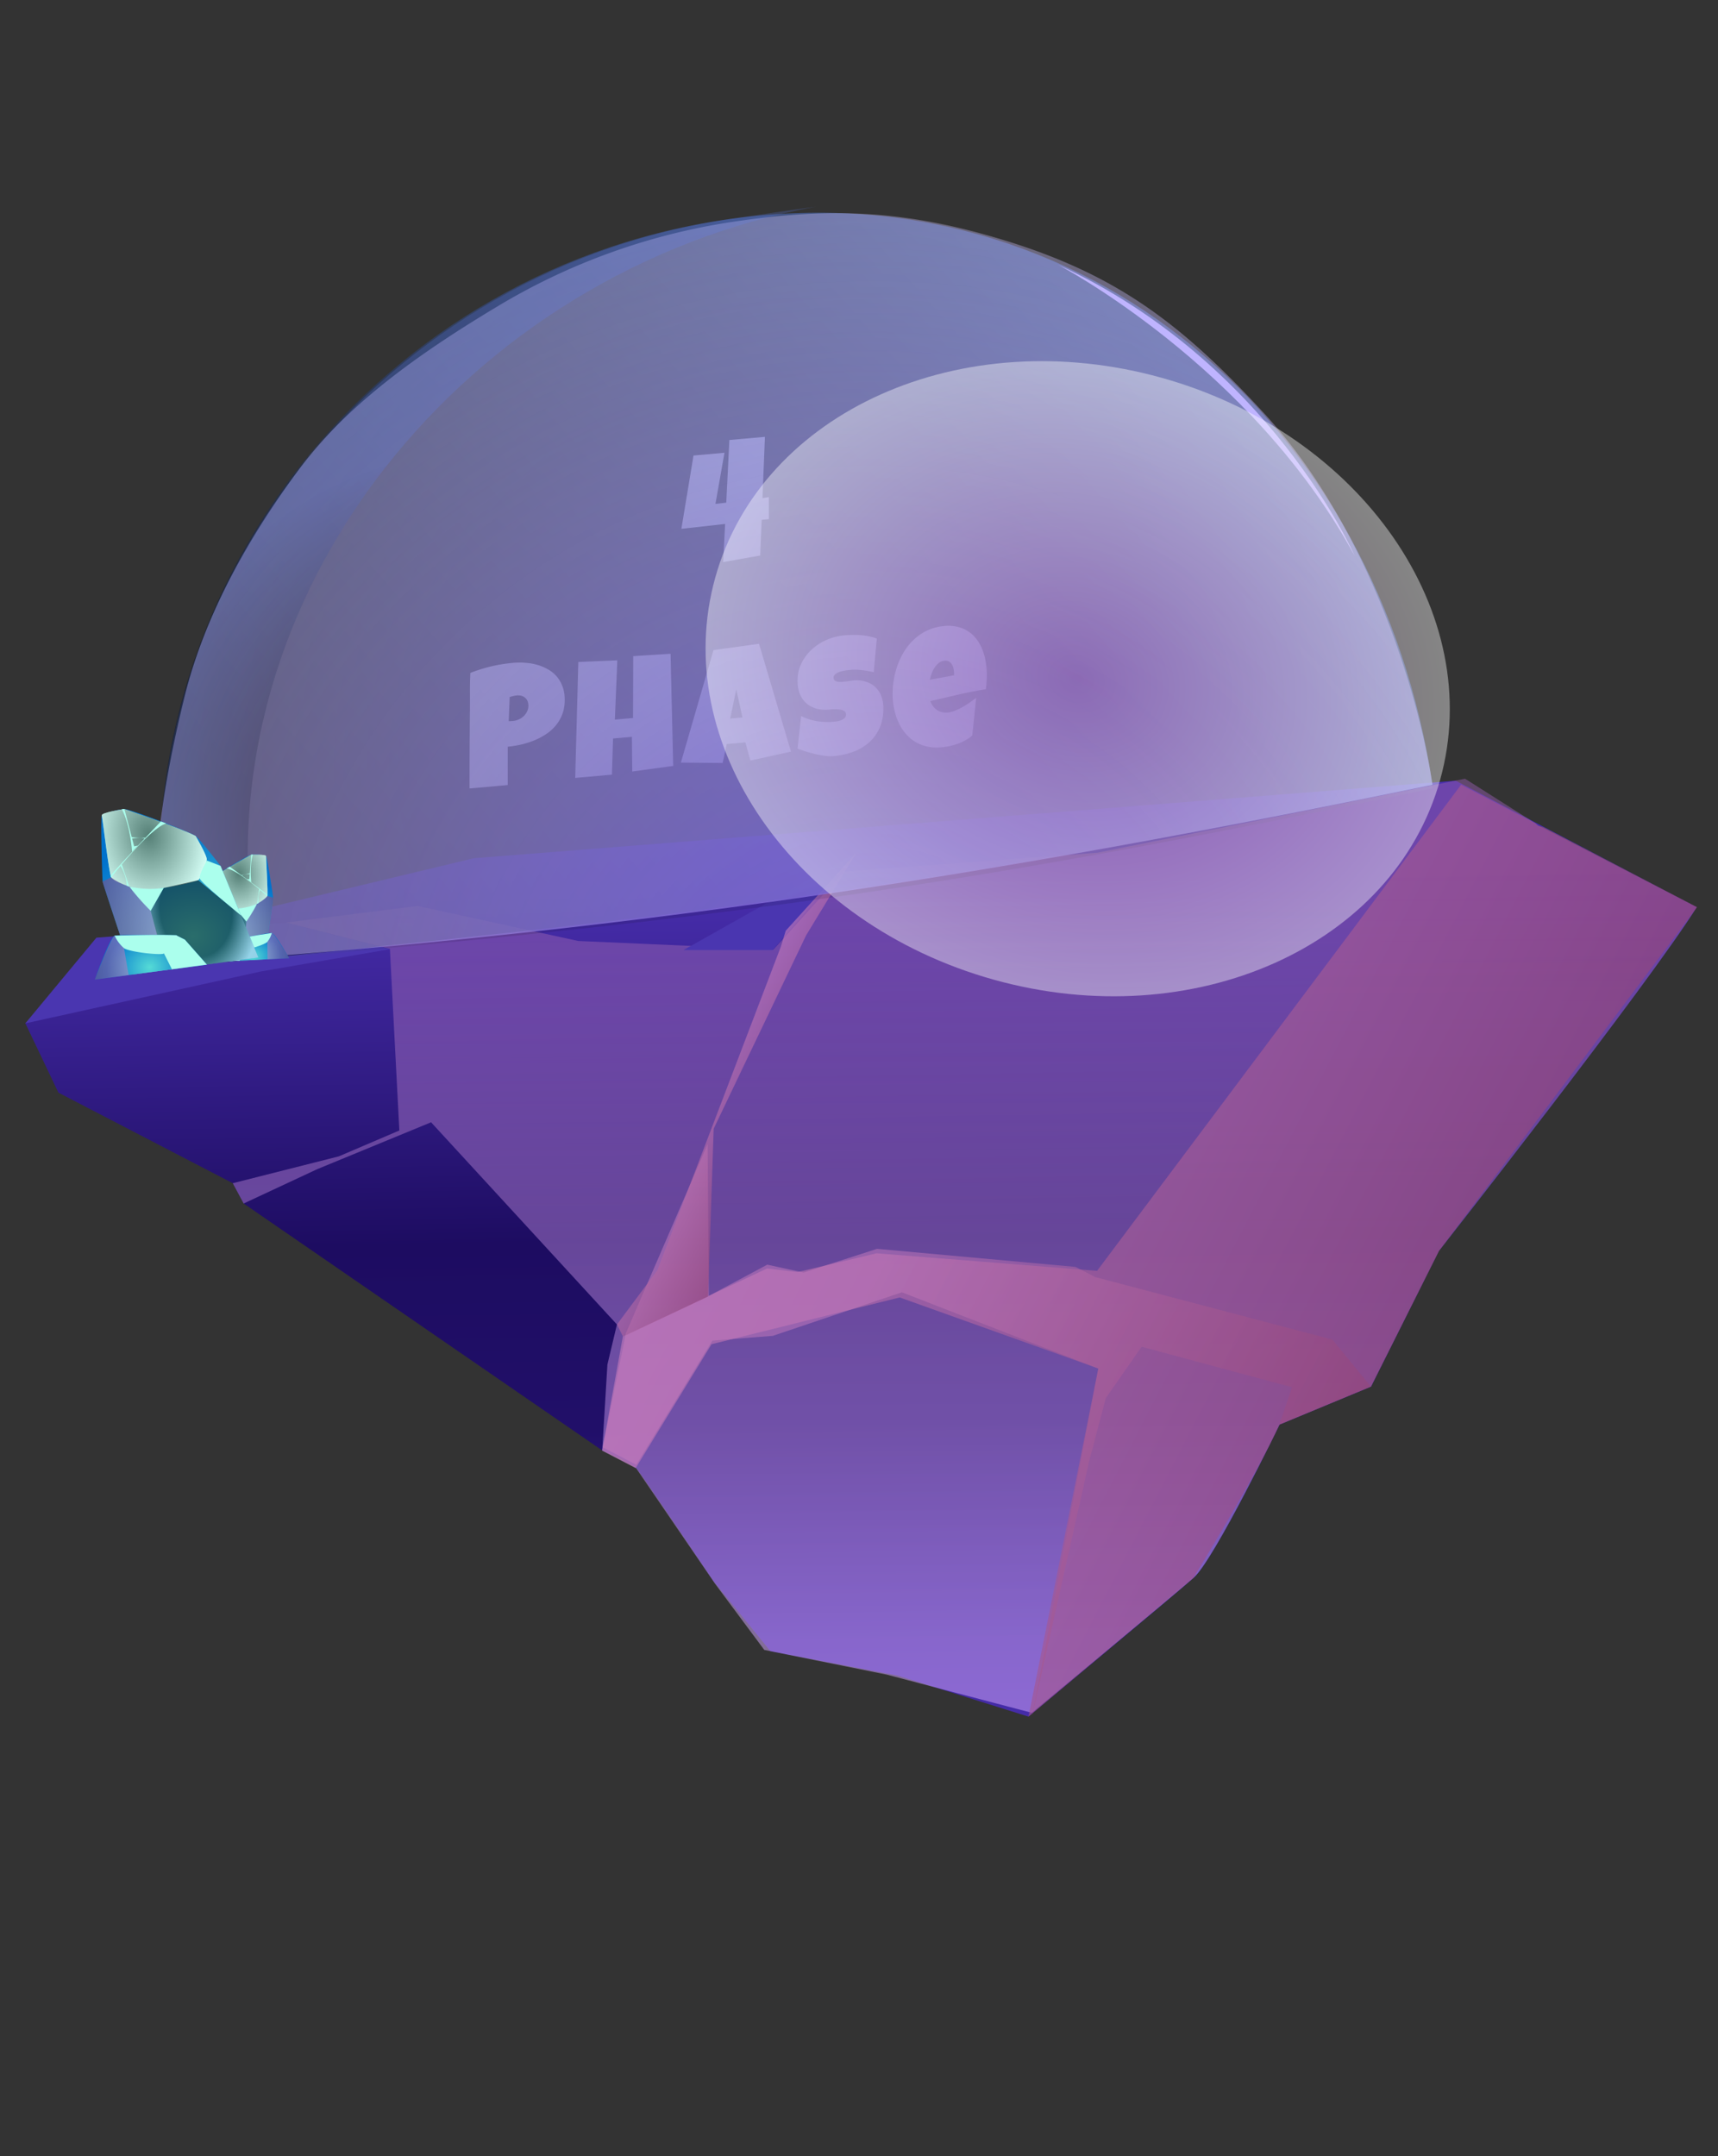
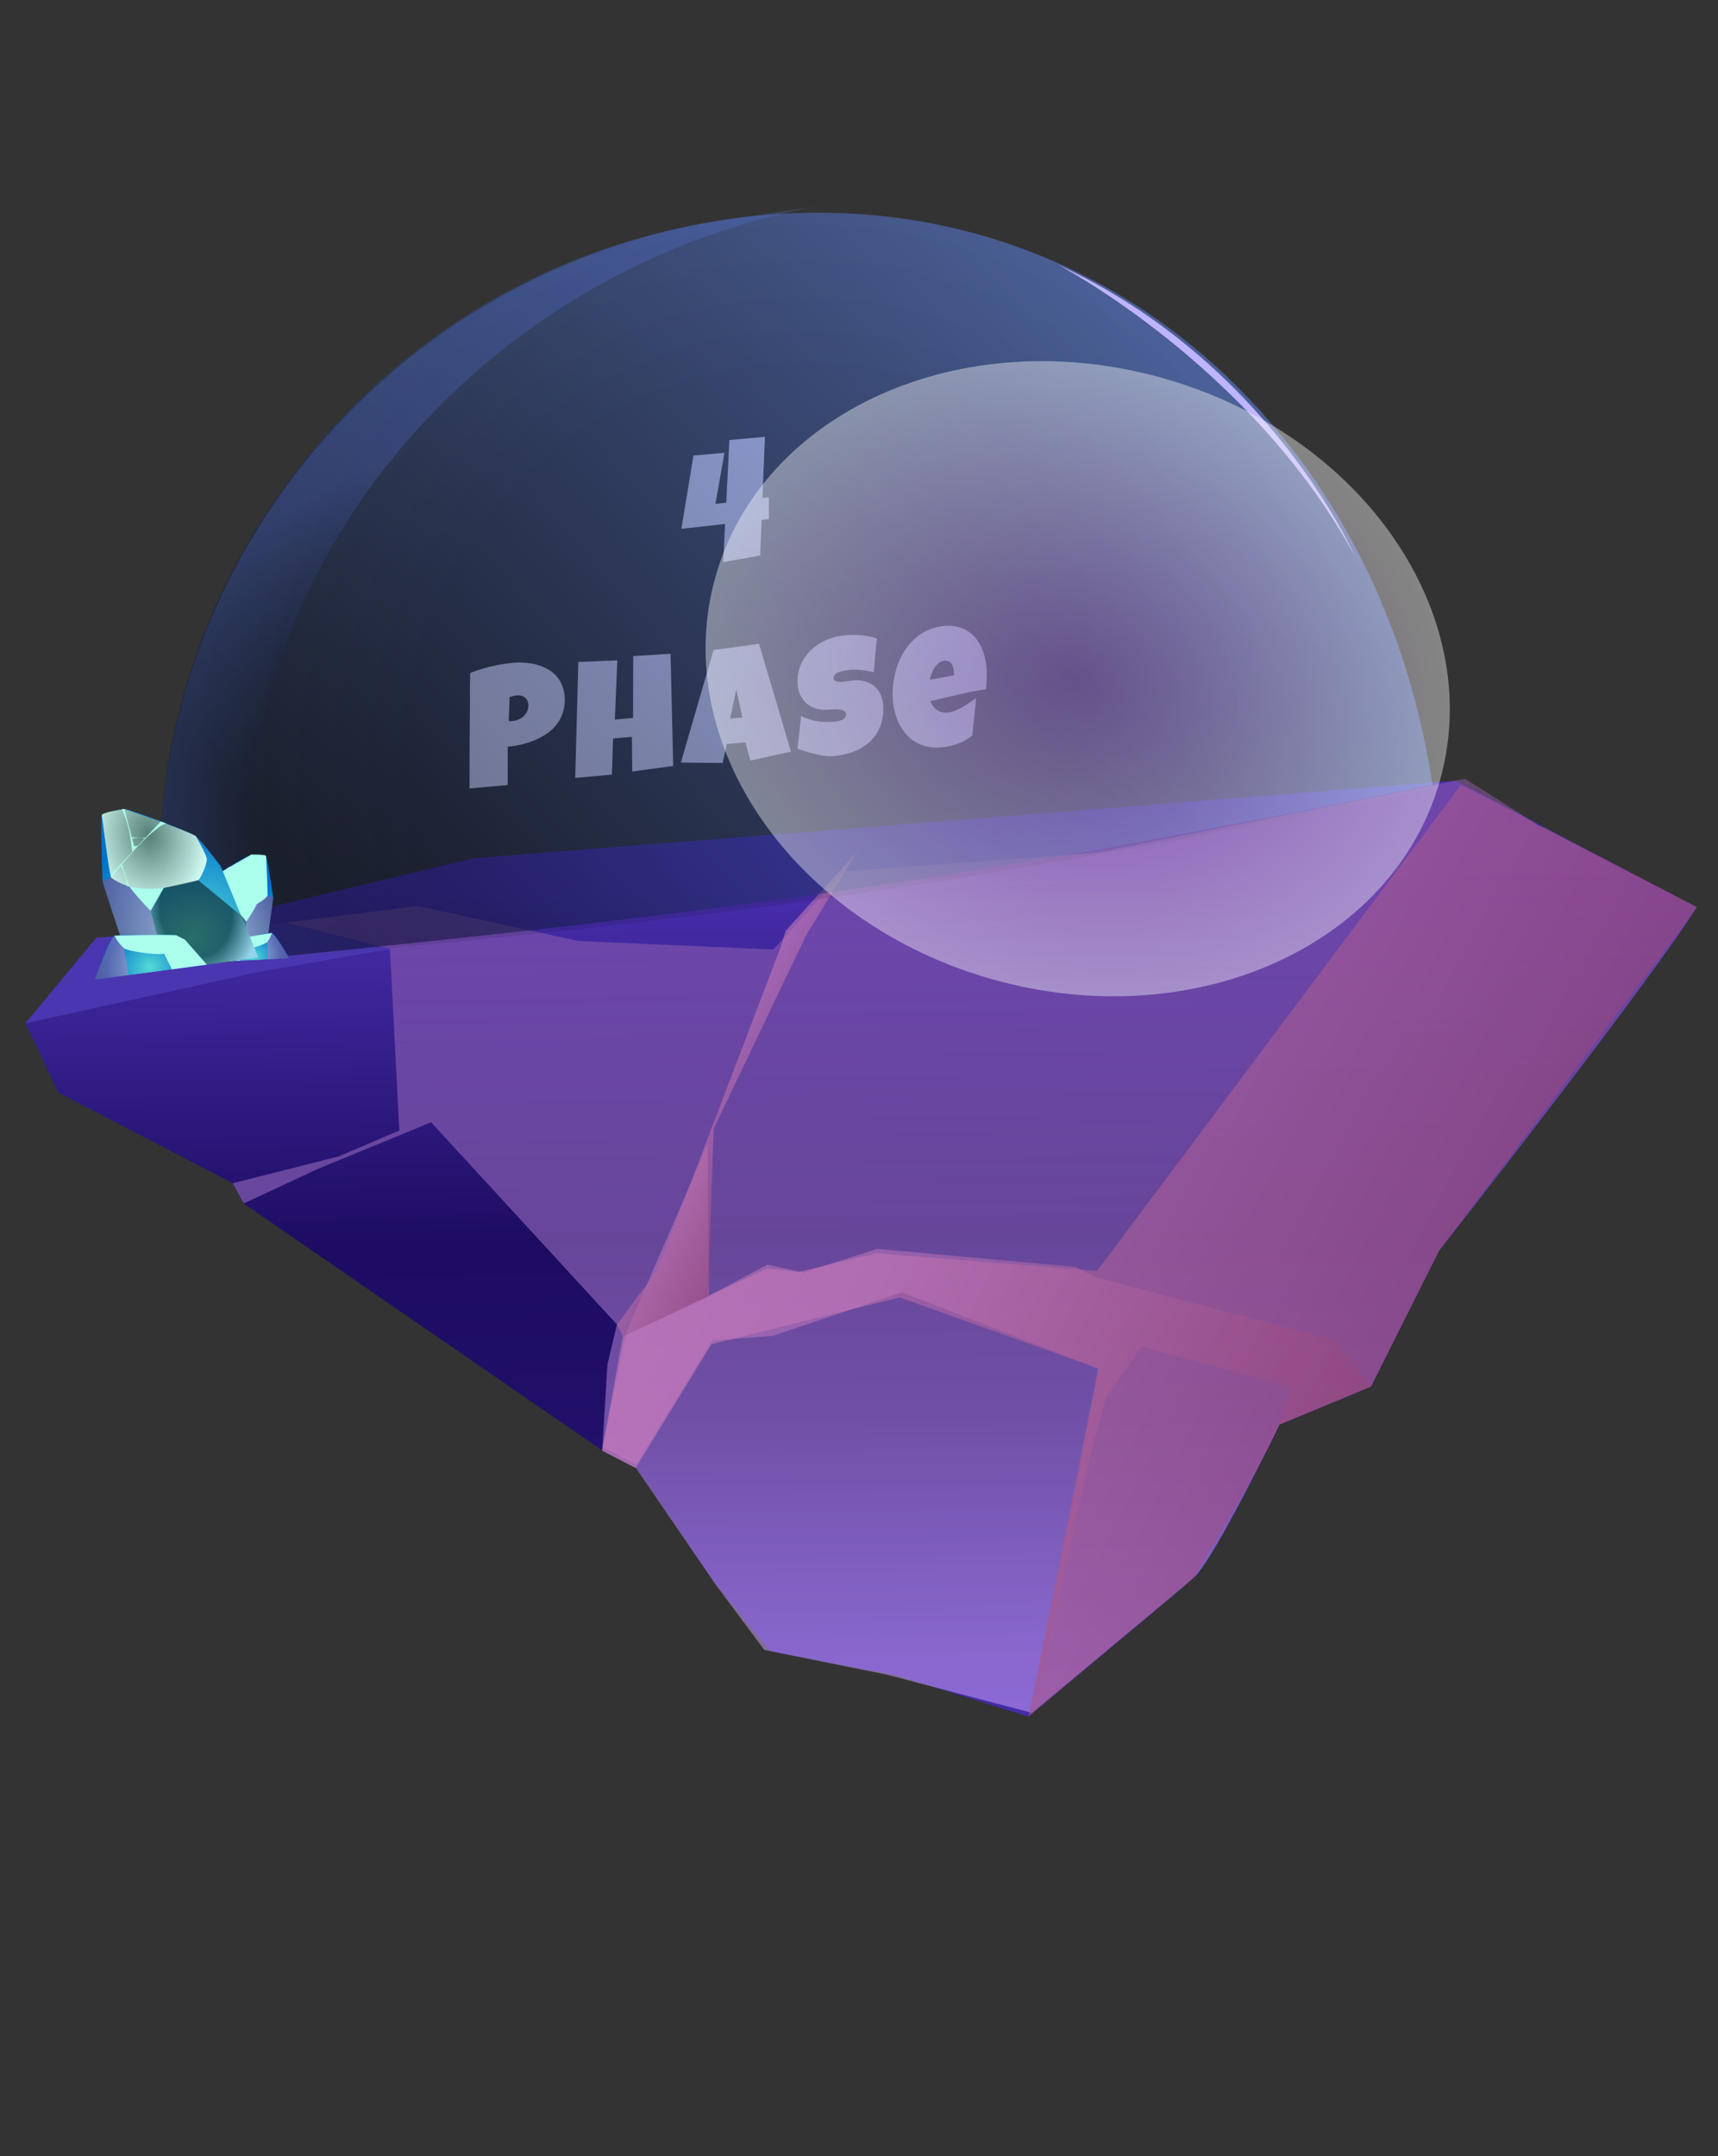
<svg xmlns="http://www.w3.org/2000/svg" width="255" height="320" viewBox="0 50 255 320" fill="none">
  <rect x="0" y="50" width="255" height="320" fill="#333333" stroke="none" />
  <g clip-path="url(#clip0_430_26802)" fill-rule="evenodd" clip-rule="evenodd">
    <path d="M251.841 184.635c-7.238 11.56-38.259 51.026-38.259 51.026l-10.062 20.136-13.576 5.634s-9.675 20.006-12.759 22.739c-3.084 2.734-24.532 20.595-24.532 20.595l-19.421-6.088-18.883-3.621-8.453-10.408-.175-.261-.109-.157-.21-.309-.327-.487c-2.654-3.943-9.7-14.412-10.624-15.534l-.055-.029c-.845-.939-4.992-2.593-4.992-2.593l-53.233-36.662-1.614-3.011L8.67 212.159l-4.92-10.315 10.438-8.095 1.436-3.26 54.709-13.118 145.737-11.508 35.771 18.772-23.579-12.107.846.299 22.733 11.808z" fill="url(#paint0_linear_430_26802)" />
    <path style="mix-blend-mode:multiply" opacity=".5" d="M251.84 184.631c-7.238 11.56-38.26 51.028-38.26 51.028l-10.077 20.128-13.577 5.634s-9.675 20.007-12.759 22.74c-3.085 2.734-24.028 20.035-24.028 20.035l-21.58-5.676-18.117-3.653-7.376-9.919-.186-.277-.175-.261-.109-.157-.211-.309-10.951-16.022-.055-.029-4.992-2.592.77-12.787 1.414-5.945-27.587-30.009-16.84 6.933-10.98 5.121-1.614-3.011 15.734-3.983 8.99-3.842-1.4-26.951-15.402-3.914 19.526-2.455 23.822 5.195 28.981 1.265 10.487-11.575 37.607-2.79 54.557-10.982 10.464 6.634.345.319.846.299 22.733 11.808z" fill="url(#paint1_linear_430_26802)" />
    <path d="M3.763 201.876l34.995-7.706 19.135-3.307-15.4-3.915-28.183 2.214-10.547 12.714z" fill="#4A36B0" />
    <path style="mix-blend-mode:multiply" opacity=".6" d="M213.576 235.65l38.305-51.01-22.754-11.82-.845-.299-.369-.332-11.041-5.735-54.035 72.154-32.731-2.604-11.703 2.783-4.556-.534-21.393 10.088-3.08 16.925 4.992 2.593 11.246-18.362 27.93-6.942 29.481 10.547-10.37 51.664 24.497-20.613s9.547-15.56 12.761-22.743l13.578-5.635 10.087-20.125z" fill="url(#paint2_linear_430_26802)" />
-     <path d="M101.452 190.996l25.669-14.442-12.427 14.442h-13.242z" fill="#4A36B0" />
    <path style="mix-blend-mode:multiply" opacity=".5" d="M130.168 235.343l-10.88 3.516-5.405-1.167-8.667 4.63-.185-22.528-12.13 28.056-3.445 16.94 4.987 2.597 11.297-18.426 8.977-.709 19.149-6.46 29.153 11.321-9.838 51.611 8.482-37.867 2.466-9.353 5.317-7.632 22.321 6.008-1.864 5.54 13.577-5.634-5.725-6.979-35.214-9.28-2.894-1.503-29.479-2.681z" fill="url(#paint3_linear_430_26802)" />
    <path style="mix-blend-mode:multiply" opacity=".6" d="M91.578 246.563l5.996-8.053 18.321-48.005.728-2.376 10.491-11.578-7.469 12.276-13.713 28.684-.833 24.907-7.594 3.578-5.03 2.375-.897-1.808z" fill="url(#paint4_linear_430_26802)" />
  </g>
  <path d="M114.121 127.036l-1.07.12-.219 5.293-5.496.976.292-5.665-6.493.723 1.8-10.877 4.596-.409-1.338 7.59 1.605-.192.462-9.294 5.277-.469-.364 9.09.948-.133v3.247zm-30.299 26.81c0 .789-.117 1.499-.352 2.13a5.67 5.67 0 01-.973 1.686 6.511 6.511 0 01-1.435 1.287c-.55.367-1.143.68-1.775.939-.624.251-1.273.455-1.945.613a17.02 17.02 0 01-1.982.322v5.689l-5.666.503a1270.262 1270.262 0 01.048-11.161c.016-.994.02-1.988.012-2.98s.012-1.995.061-3.008a23.984 23.984 0 013.113-.972 22.41 22.41 0 013.21-.518 11.046 11.046 0 011.872-.007c.624.042 1.22.147 1.788.317a6.837 6.837 0 011.593.688c.494.282.92.635 1.276 1.059.357.424.637.92.84 1.488.21.559.315 1.2.315 1.925zm-5.398.894c0-.529-.162-.925-.487-1.189-.316-.273-.73-.387-1.24-.342-.17.015-.348.048-.535.097-.178.04-.348.088-.51.143l-.146 3.577c.113.006.222.005.328-.005l.328-.029a2.56 2.56 0 00.84-.221c.275-.122.518-.282.729-.48.21-.206.377-.436.498-.691.13-.264.195-.55.195-.86zm21.496 8.93l-6.08.833-.048-5.147-2.797.248-.17 5.362-5.447.484.462-17.204 5.788-.246-.365 8.797 2.7-.239.023-9.182 5.545-.347.39 16.641zm17.484-2.116l-6.031 1.317-.73-2.694-2.772.247-.608 2.813-6.201-.06 4.839-16.69 6.761-.942 4.742 16.009zm-7.198-5.073l-.924-4.166-.9 4.328 1.824-.162zm20.912-1.346c0 1.115-.194 2.096-.583 2.945a6.234 6.234 0 01-1.581 2.142 7.455 7.455 0 01-2.347 1.368c-.891.324-1.852.531-2.881.623a6.045 6.045 0 01-1.314-.042c-.47-.064-.948-.152-1.434-.263a26.37 26.37 0 01-1.411-.388 28.826 28.826 0 01-1.191-.419l.535-4.832a8.006 8.006 0 002.286.749 9.975 9.975 0 002.48.096c.154-.013.34-.034.559-.061.219-.036.426-.091.62-.165.203-.084.373-.192.511-.327.138-.134.207-.315.207-.543a.513.513 0 00-.146-.378.889.889 0 00-.377-.235 1.854 1.854 0 00-.523-.112 4.648 4.648 0 00-.571-.034c-.187 0-.361.007-.523.022l-.389.034c-.697.062-1.334.009-1.909-.16a3.887 3.887 0 01-1.472-.797 3.82 3.82 0 01-.948-1.38c-.227-.558-.34-1.187-.34-1.886 0-.961.19-1.836.571-2.627a6.85 6.85 0 011.544-2.078 7.869 7.869 0 012.225-1.431 8.399 8.399 0 012.59-.657 15.7 15.7 0 011.228-.061c.422-.013.839-.001 1.253.036.421.035.831.093 1.228.171.397.079.774.188 1.131.327l-.462 4.997a13.22 13.22 0 00-1.739-.309 8.158 8.158 0 00-1.763-.039 9.12 9.12 0 00-.414.049 4.065 4.065 0 00-.522.083 4.742 4.742 0 00-.548.134 2.314 2.314 0 00-.498.215 1.04 1.04 0 00-.353.3.627.627 0 00-.121.414c.008.178.073.311.194.398.13.086.292.145.487.176.202.023.421.024.656.003.243-.022.482-.047.718-.076.235-.037.453-.069.656-.095a3.86 3.86 0 01.499-.057c.648-.017 1.232.07 1.751.26a3.449 3.449 0 012.14 2.153c.194.52.291 1.106.291 1.757zm15.356-4.979c0 .708-.048 1.421-.146 2.137a52.36 52.36 0 00-4.134.807l-4.109.952c.21.567.539 1.005.984 1.316.454.309.993.436 1.618.381a3.679 3.679 0 001.057-.277c.39-.157.775-.342 1.156-.555.381-.221.745-.452 1.094-.695.348-.243.648-.46.9-.654l-.584 5.594a5.979 5.979 0 01-1.034.715 7.482 7.482 0 01-1.142.516 9.356 9.356 0 01-1.204.339c-.406.085-.803.145-1.192.179-.802.072-1.536.027-2.201-.134a6.018 6.018 0 01-1.811-.754 6.127 6.127 0 01-1.411-1.279 7.306 7.306 0 01-1.009-1.668 9.485 9.485 0 01-.608-1.96 10.918 10.918 0 01-.207-2.13 12.938 12.938 0 01.827-4.529c.284-.725.637-1.403 1.058-2.035.43-.64.928-1.209 1.496-1.707a7.473 7.473 0 011.921-1.221 7.567 7.567 0 012.383-.59c.721-.064 1.378-.021 1.97.13.6.142 1.13.371 1.593.688.47.308.875.692 1.215 1.15.349.457.633.969.852 1.535a8.32 8.32 0 01.498 1.799c.114.633.17 1.283.17 1.95zm-4.863-.202c0-.228-.025-.458-.073-.689a1.97 1.97 0 00-.243-.638 1.179 1.179 0 00-.426-.438c-.178-.115-.401-.16-.669-.136a1.576 1.576 0 00-.863.345 2.793 2.793 0 00-.632.716 4.232 4.232 0 00-.438.893 6.832 6.832 0 00-.255.877l3.599-.662v-.268z" fill="#E9E6FF" />
  <path style="mix-blend-mode:screen" opacity=".1" d="M107.514 82.623C54.019 90.6 16.734 140.15 24.712 193.646c77.066-6.587 113.587-11.001 187.918-26.654-7.977-53.495-51.625-92.346-105.116-84.37z" fill="url(#paint5_radial_430_26802)" />
  <path style="mix-blend-mode:screen" opacity=".5" d="M107.514 82.623C54.019 90.6 16.734 140.15 24.712 193.646c76.215-7.489 112.873-11.771 187.907-27.184-7.977-53.495-51.614-91.816-105.105-83.84z" fill="url(#paint6_linear_430_26802)" />
-   <path style="mix-blend-mode:multiply" opacity=".91" d="M108.792 82.92a94.972 94.972 0 00-34.775 12.445C63.355 101.747 51.903 109.54 44.5 119.5c-7.403 9.96-13.983 21.479-17 33.5-3.017 12.021-5.822 27.909-3.994 40.16 69.172-4.658 124.153-13.243 189.113-26.698-1.827-12.252-8.976-37.727-24.982-55.111-13.151-14.281-23.229-21.535-41.951-26.674-13.91-3.818-24.597-3.592-36.894-1.758z" fill="url(#paint7_radial_430_26802)" />
  <path style="mix-blend-mode:screen" opacity=".2" d="M121.082 80.674c-1.184.132-11.781 1.682-12.971 1.86-53.49 7.976-91.377 57.617-83.4 111.112l13.039-3.43c-7.8-52.306 31.765-99.944 83.332-109.542z" fill="url(#paint8_radial_430_26802)" />
  <path d="M157.026 89.277s28.739 14.989 44.065 43.256c-.024-.014-12.464-28.726-44.065-43.256z" fill="#BFB4FF" />
  <path style="mix-blend-mode:multiply" opacity=".4" d="M213.756 165.74c6.882-24.667-11.624-51.383-41.335-59.672-29.71-8.29-59.374 4.988-66.256 29.654-6.882 24.667 11.624 51.383 41.335 59.672 29.71 8.289 59.374-4.987 66.256-29.654z" fill="url(#paint9_radial_430_26802)" />
  <path fill-rule="evenodd" clip-rule="evenodd" d="M27.342 192.928l1.963-9.155s1.425-2.783 1.809-3.201c.384-.418 5.588-3.601 6.17-3.717a6.27 6.27 0 012.207.205c.156.103 1.038 5.888 1.052 6.171.013.283-1.266 9.157-1.266 9.157l-11.935.54z" fill="url(#paint10_radial_430_26802)" />
  <path fill-rule="evenodd" clip-rule="evenodd" d="M31.114 180.572s-.666 1.828-.644 2.292c.023.464.895 1.733 1.162 1.854.268.12 4.119.271 5.259-.04 1.14-.311 2.65-1.342 2.783-1.702.133-.361-.194-5.63-.183-5.919.012-.29-2.206-.205-2.206-.205s-5.035 2.798-6.171 3.72z" fill="#ABFFED" />
-   <path style="mix-blend-mode:screen" opacity=".5" fill-rule="evenodd" clip-rule="evenodd" d="M31.114 180.572s-.666 1.828-.644 2.292c.023.464.895 1.733 1.162 1.854.268.12 4.119.271 5.259-.04 1.14-.311 2.65-1.342 2.783-1.702.133-.361-.194-5.63-.183-5.919.012-.29-2.206-.205-2.206-.205s-5.035 2.798-6.171 3.72z" fill="url(#paint11_radial_430_26802)" />
+   <path style="mix-blend-mode:screen" opacity=".5" fill-rule="evenodd" clip-rule="evenodd" d="M31.114 180.572s-.666 1.828-.644 2.292s-5.035 2.798-6.171 3.72z" fill="url(#paint11_radial_430_26802)" />
  <path fill-rule="evenodd" clip-rule="evenodd" d="M29.305 183.772l1.174-.728s.994 1.144.982 1.536c-.013.393-3.214 4.155-3.214 4.155l1.058-4.963z" fill="#ABFFED" />
  <path style="mix-blend-mode:multiply" opacity=".5" fill-rule="evenodd" clip-rule="evenodd" d="M36.891 184.679c-.328.518-.76 7.858-.76 7.858l3.16-.152 1.266-9.157-.866-.252a6.591 6.591 0 01-2.8 1.703z" fill="url(#paint12_linear_430_26802)" />
  <path fill-rule="evenodd" clip-rule="evenodd" d="M34.962 184.859l1.603 1.91a22.941 22.941 0 001.58-2.624 8.971 8.971 0 01-3.183.714z" fill="#ABFFED" />
  <path style="mix-blend-mode:screen" opacity=".5" fill-rule="evenodd" clip-rule="evenodd" d="M36.13 192.54l.435-5.77-1.603-1.911-3.332-.138-3.389 4.015-.898 4.197 8.786-.393z" fill="url(#paint13_radial_430_26802)" />
  <path fill-rule="evenodd" clip-rule="evenodd" d="M39.674 182.978s-4.426-3.932-6.035-4.081l.462-.273s4.794 3.472 5.608 4.192l-.035.162z" fill="#ABFFED" />
  <path fill-rule="evenodd" clip-rule="evenodd" d="M37.285 176.855l-.271 3.634-.365-.01.646.471s-.296-2.481.233-4.13l-.243.035z" fill="#ABFFED" />
  <path fill-rule="evenodd" clip-rule="evenodd" d="M35.82 179.87a8.12 8.12 0 001.315-.289l-.064.146s-.794-.004-1.165.204l-.086-.061zm2.65 2.084l-.313 2.191.202-.116a3.951 3.951 0 01.253-1.947l-.142-.128z" fill="#ABFFED" />
  <path fill-rule="evenodd" clip-rule="evenodd" d="M32.252 192.727l1.622-2.699.744-.564s5.23-1.041 5.719-1.004c.488.037 2.593 3.752 2.593 3.752l-10.678.515z" fill="url(#paint14_radial_430_26802)" />
  <path fill-rule="evenodd" clip-rule="evenodd" d="M34.624 189.464c-.356.11 1.121 1.363 1.43 1.496.307.134 3.182-.716 3.64-1.18.317-.398.541-.846.66-1.319 0 0-3.752.558-5.73 1.003z" fill="#ABFFED" />
  <path fill-rule="evenodd" clip-rule="evenodd" d="M36.053 190.961l-.466 1.605-3.335.161 1.622-2.699.744-.563a5.086 5.086 0 011.435 1.496z" fill="#ABFFED" />
  <path style="mix-blend-mode:multiply" opacity=".5" fill-rule="evenodd" clip-rule="evenodd" d="M39.709 192.367l-.026-2.589s.418-.374.66-1.318c0 0 .262-.103 2.593 3.752l-3.227.155z" fill="url(#paint15_linear_430_26802)" />
  <path fill-rule="evenodd" clip-rule="evenodd" d="M38.349 192.092l-5.613-13.582s-2.985-3.894-3.695-4.432c-.71-.537-9.643-3.984-10.577-3.999a9.896 9.896 0 00-3.348.939c-.212.203.058 9.383.117 9.824.058.442 4.536 13.782 4.536 13.782l18.58-2.532z" fill="url(#paint16_radial_430_26802)" />
  <path fill-rule="evenodd" clip-rule="evenodd" d="M29.04 174.078s1.544 2.636 1.64 3.358c.097.722-.892 2.928-1.27 3.19-.38.261-6.283 1.58-8.131 1.421-1.848-.159-4.47-1.324-4.777-1.843-.308-.519-1.287-8.746-1.387-9.19-.1-.444 3.349-.939 3.349-.939s8.562 2.9 10.577 4.003z" fill="#ABFFED" />
  <path style="mix-blend-mode:screen" opacity=".5" fill-rule="evenodd" clip-rule="evenodd" d="M29.04 174.078s1.544 2.636 1.64 3.358c.097.722-.892 2.928-1.27 3.19-.38.261-6.283 1.58-8.131 1.421-1.848-.159-4.47-1.324-4.777-1.843-.308-.519-1.287-8.746-1.387-9.19-.1-.444 3.349-.939 3.349-.939s8.562 2.9 10.577 4.003z" fill="url(#paint17_radial_430_26802)" />
-   <path fill-rule="evenodd" clip-rule="evenodd" d="M32.736 178.509l-2.018-.792s-1.212 2.046-1.082 2.648c.13.603 6.133 5.509 6.133 5.509l-3.033-7.365z" fill="#ABFFED" />
  <path style="mix-blend-mode:multiply" opacity=".5" fill-rule="evenodd" clip-rule="evenodd" d="M21.279 182.047c.652.708 3.388 11.92 3.388 11.92l-4.92.656-4.537-13.782 1.265-.633c1.372.99 3.031 1.625 4.804 1.839z" fill="url(#paint18_linear_430_26802)" />
  <path fill-rule="evenodd" clip-rule="evenodd" d="M24.308 181.783l-1.936 3.401a36.036 36.036 0 01-3.18-3.605c1.66.379 3.401.449 5.116.204z" fill="#ABFFED" />
  <path style="mix-blend-mode:screen" opacity=".5" fill-rule="evenodd" clip-rule="evenodd" d="M24.672 193.97l-2.3-8.786 1.936-3.401 5.106-1.154 6.364 5.244 2.571 6.227-13.677 1.87z" fill="url(#paint19_radial_430_26802)" />
  <path fill-rule="evenodd" clip-rule="evenodd" d="M16.502 180.208s5.725-7.32 8.167-8.003l-.79-.292s-6.422 6.713-7.476 8.054l.1.241z" fill="#ABFFED" />
  <path fill-rule="evenodd" clip-rule="evenodd" d="M18.464 170.079l1.444 5.534.56-.118-.864.91s-.242-3.914-1.525-6.31l.385-.016z" fill="#ABFFED" />
  <path fill-rule="evenodd" clip-rule="evenodd" d="M21.576 174.322c-.707.034-1.414.008-2.111-.076l.14.208s1.225-.231 1.857-.013l.114-.119zm-3.503 3.964l1.1 3.295-.344-.121a6.198 6.198 0 00-.94-2.935l.184-.239z" fill="#ABFFED" />
  <path fill-rule="evenodd" clip-rule="evenodd" d="M30.712 193.165l-3.267-3.71-1.307-.66s-8.37-.133-9.113.062c-.743.194-2.946 6.524-2.946 6.524l16.633-2.216z" fill="url(#paint20_radial_430_26802)" />
  <path fill-rule="evenodd" clip-rule="evenodd" d="M26.129 188.797c.58.069-1.347 2.421-1.785 2.714-.438.292-5.117-.209-5.955-.796a5.462 5.462 0 01-1.39-1.85s5.95-.197 9.13-.068z" fill="#ABFFED" />
  <path fill-rule="evenodd" clip-rule="evenodd" d="M24.344 191.51l1.173 2.347 5.195-.692-3.267-3.71-1.307-.66a8.013 8.013 0 00-1.794 2.715z" fill="#ABFFED" />
  <path style="mix-blend-mode:multiply" opacity=".5" fill-rule="evenodd" clip-rule="evenodd" d="M19.097 194.713l-.691-4.005s-.75-.461-1.39-1.85c0 0-.434-.085-2.946 6.525l5.027-.67z" fill="url(#paint21_linear_430_26802)" />
  <defs>
    <radialGradient id="paint5_radial_430_26802" cx="0" cy="0" r="1" gradientUnits="userSpaceOnUse" gradientTransform="rotate(-8.481 1165.365 -722.55) scale(101.401)">
      <stop offset=".56" />
      <stop offset="1" stop-color="#90CBEC" stop-opacity=".78" />
    </radialGradient>
    <radialGradient id="paint7_radial_430_26802" cx="0" cy="0" r="1" gradientUnits="userSpaceOnUse" gradientTransform="matrix(183.999 -116.595 117.92 186.089 130.765 208.337)">
      <stop stop-color="#7259D6" />
      <stop offset="1" stop-color="#fff" stop-opacity="0" />
    </radialGradient>
    <radialGradient id="paint8_radial_430_26802" cx="0" cy="0" r="1" gradientUnits="userSpaceOnUse" gradientTransform="rotate(-8.481 1188.568 -409.631) scale(54.315)">
      <stop offset=".56" />
      <stop offset="1" stop-color="#5D80FF" />
    </radialGradient>
    <radialGradient id="paint9_radial_430_26802" cx="0" cy="0" r="1" gradientUnits="userSpaceOnUse" gradientTransform="matrix(53.765 15 -12.473 44.707 159.787 150.811)">
      <stop stop-color="#A75EAC" />
      <stop offset="1" stop-color="#fff" />
    </radialGradient>
    <radialGradient id="paint10_radial_430_26802" cx="0" cy="0" r="1" gradientUnits="userSpaceOnUse" gradientTransform="rotate(-2.76 3957.355 -590.694) scale(11.751 10.378)">
      <stop stop-color="#55DBD6" />
      <stop offset="1" stop-color="#0072CD" />
    </radialGradient>
    <radialGradient id="paint11_radial_430_26802" cx="0" cy="0" r="1" gradientUnits="userSpaceOnUse" gradientTransform="matrix(5.697 -.275 .357 7.396 35.459 179.694)">
      <stop />
      <stop offset="1" stop-color="#fff" />
    </radialGradient>
    <radialGradient id="paint13_radial_430_26802" cx="0" cy="0" r="1" gradientUnits="userSpaceOnUse" gradientTransform="matrix(5.813 -.28 .364 7.547 32.345 187.516)">
      <stop offset=".58" />
      <stop offset="1" stop-color="#fff" />
    </radialGradient>
    <radialGradient id="paint14_radial_430_26802" cx="0" cy="0" r="1" gradientUnits="userSpaceOnUse" gradientTransform="matrix(4.082 -.197 .174 3.605 37.622 191.993)">
      <stop stop-color="#55DBD6" />
      <stop offset="1" stop-color="#0072CD" />
    </radialGradient>
    <radialGradient id="paint16_radial_430_26802" cx="0" cy="0" r="1" gradientUnits="userSpaceOnUse" gradientTransform="rotate(172.409 8.081 95.435) scale(18.443 16.289)">
      <stop stop-color="#55DBD6" />
      <stop offset="1" stop-color="#0072CD" />
    </radialGradient>
    <radialGradient id="paint17_radial_430_26802" cx="0" cy="0" r="1" gradientUnits="userSpaceOnUse" gradientTransform="rotate(172.409 5.272 87.707) scale(8.952 11.622)">
      <stop />
      <stop offset="1" stop-color="#fff" />
    </radialGradient>
    <radialGradient id="paint19_radial_430_26802" cx="0" cy="0" r="1" gradientUnits="userSpaceOnUse" gradientTransform="rotate(172.409 8.408 93.538) scale(9.135 11.859)">
      <stop offset=".58" />
      <stop offset="1" stop-color="#fff" />
    </radialGradient>
    <radialGradient id="paint20_radial_430_26802" cx="0" cy="0" r="1" gradientUnits="userSpaceOnUse" gradientTransform="rotate(172.409 4.686 97.51) scale(6.414 5.665)">
      <stop stop-color="#55DBD6" />
      <stop offset="1" stop-color="#0072CD" />
    </radialGradient>
    <linearGradient id="paint0_linear_430_26802" x1="142.767" y1="179.343" x2="144.906" y2="307.525" gradientUnits="userSpaceOnUse">
      <stop offset=".01" stop-color="#482EAD" />
      <stop offset=".422" stop-color="#1D0C61" />
      <stop offset=".641" stop-color="#210F69" />
      <stop offset="1" stop-color="#482EAD" />
    </linearGradient>
    <linearGradient id="paint1_linear_430_26802" x1="162.895" y1="292.694" x2="162.687" y2="179.343" gradientUnits="userSpaceOnUse">
      <stop stop-color="#D3A8FF" />
      <stop offset="1" stop-color="#915CAA" />
    </linearGradient>
    <linearGradient id="paint2_linear_430_26802" x1="116.234" y1="202.372" x2="215.828" y2="253.871" gradientUnits="userSpaceOnUse">
      <stop stop-color="#C77CBD" />
      <stop offset="1" stop-color="#974577" />
    </linearGradient>
    <linearGradient id="paint3_linear_430_26802" x1="126.502" y1="246.931" x2="190.852" y2="280.206" gradientUnits="userSpaceOnUse">
      <stop stop-color="#C77CBD" />
      <stop offset="1" stop-color="#974577" />
    </linearGradient>
    <linearGradient id="paint4_linear_430_26802" x1="105.26" y1="210.101" x2="118.319" y2="216.854" gradientUnits="userSpaceOnUse">
      <stop stop-color="#C77CBD" />
      <stop offset="1" stop-color="#974577" />
    </linearGradient>
    <linearGradient id="paint6_linear_430_26802" x1="46.708" y1="183.824" x2="158.569" y2="85.029" gradientUnits="userSpaceOnUse">
      <stop stop-color="#00071F" />
      <stop offset="1" stop-color="#5F88F4" />
    </linearGradient>
    <linearGradient id="paint12_linear_430_26802" x1="35.903" y1="187.855" x2="40.754" y2="187.621" gradientUnits="userSpaceOnUse">
      <stop stop-color="#C77CBD" />
      <stop offset="1" stop-color="#974577" />
    </linearGradient>
    <linearGradient id="paint15_linear_430_26802" x1="39.615" y1="190.432" x2="42.843" y2="190.276" gradientUnits="userSpaceOnUse">
      <stop stop-color="#C77CBD" />
      <stop offset="1" stop-color="#974577" />
    </linearGradient>
    <linearGradient id="paint18_linear_430_26802" x1="23.7" y1="186.672" x2="16.144" y2="187.679" gradientUnits="userSpaceOnUse">
      <stop stop-color="#C77CBD" />
      <stop offset="1" stop-color="#974577" />
    </linearGradient>
    <linearGradient id="paint21_linear_430_26802" x1="18.695" y1="191.698" x2="13.668" y2="192.368" gradientUnits="userSpaceOnUse">
      <stop stop-color="#C77CBD" />
      <stop offset="1" stop-color="#974577" />
    </linearGradient>
    <clipPath id="clip0_430_26802">
      <path fill="#fff" transform="translate(1.873 149.681)" d="M0 0h252.127v166.319H0z" />
    </clipPath>
  </defs>
</svg>